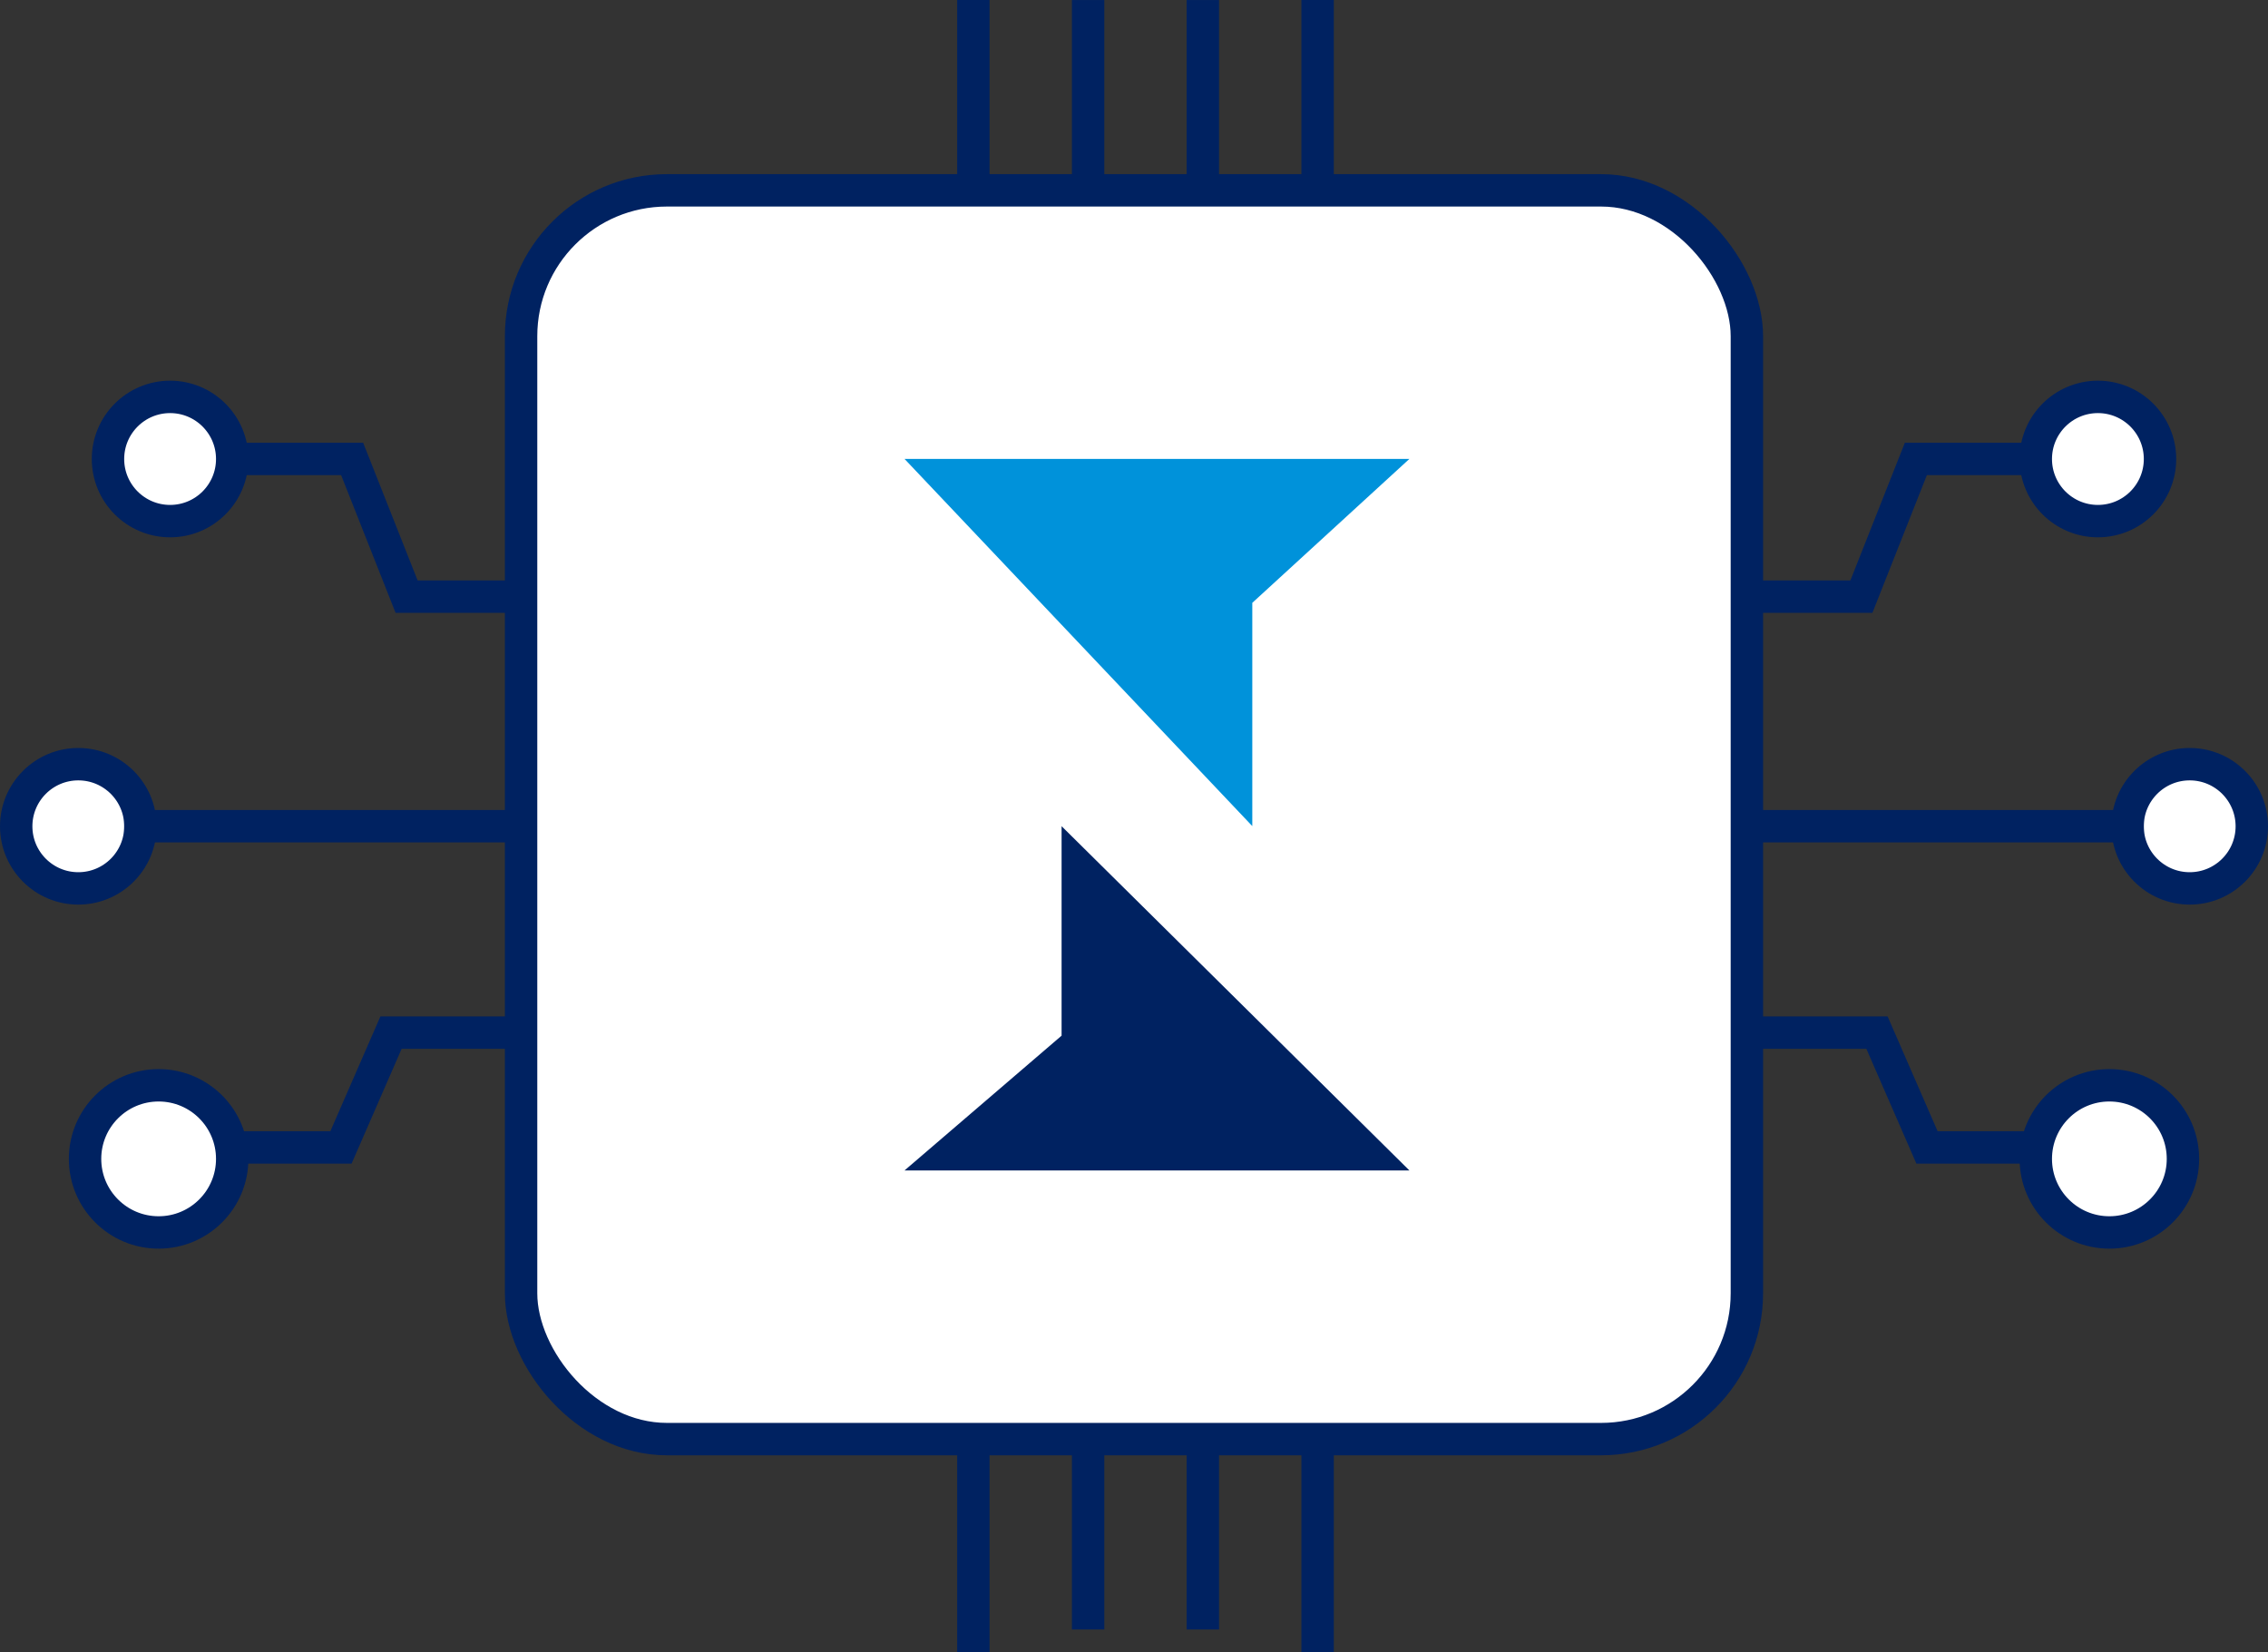
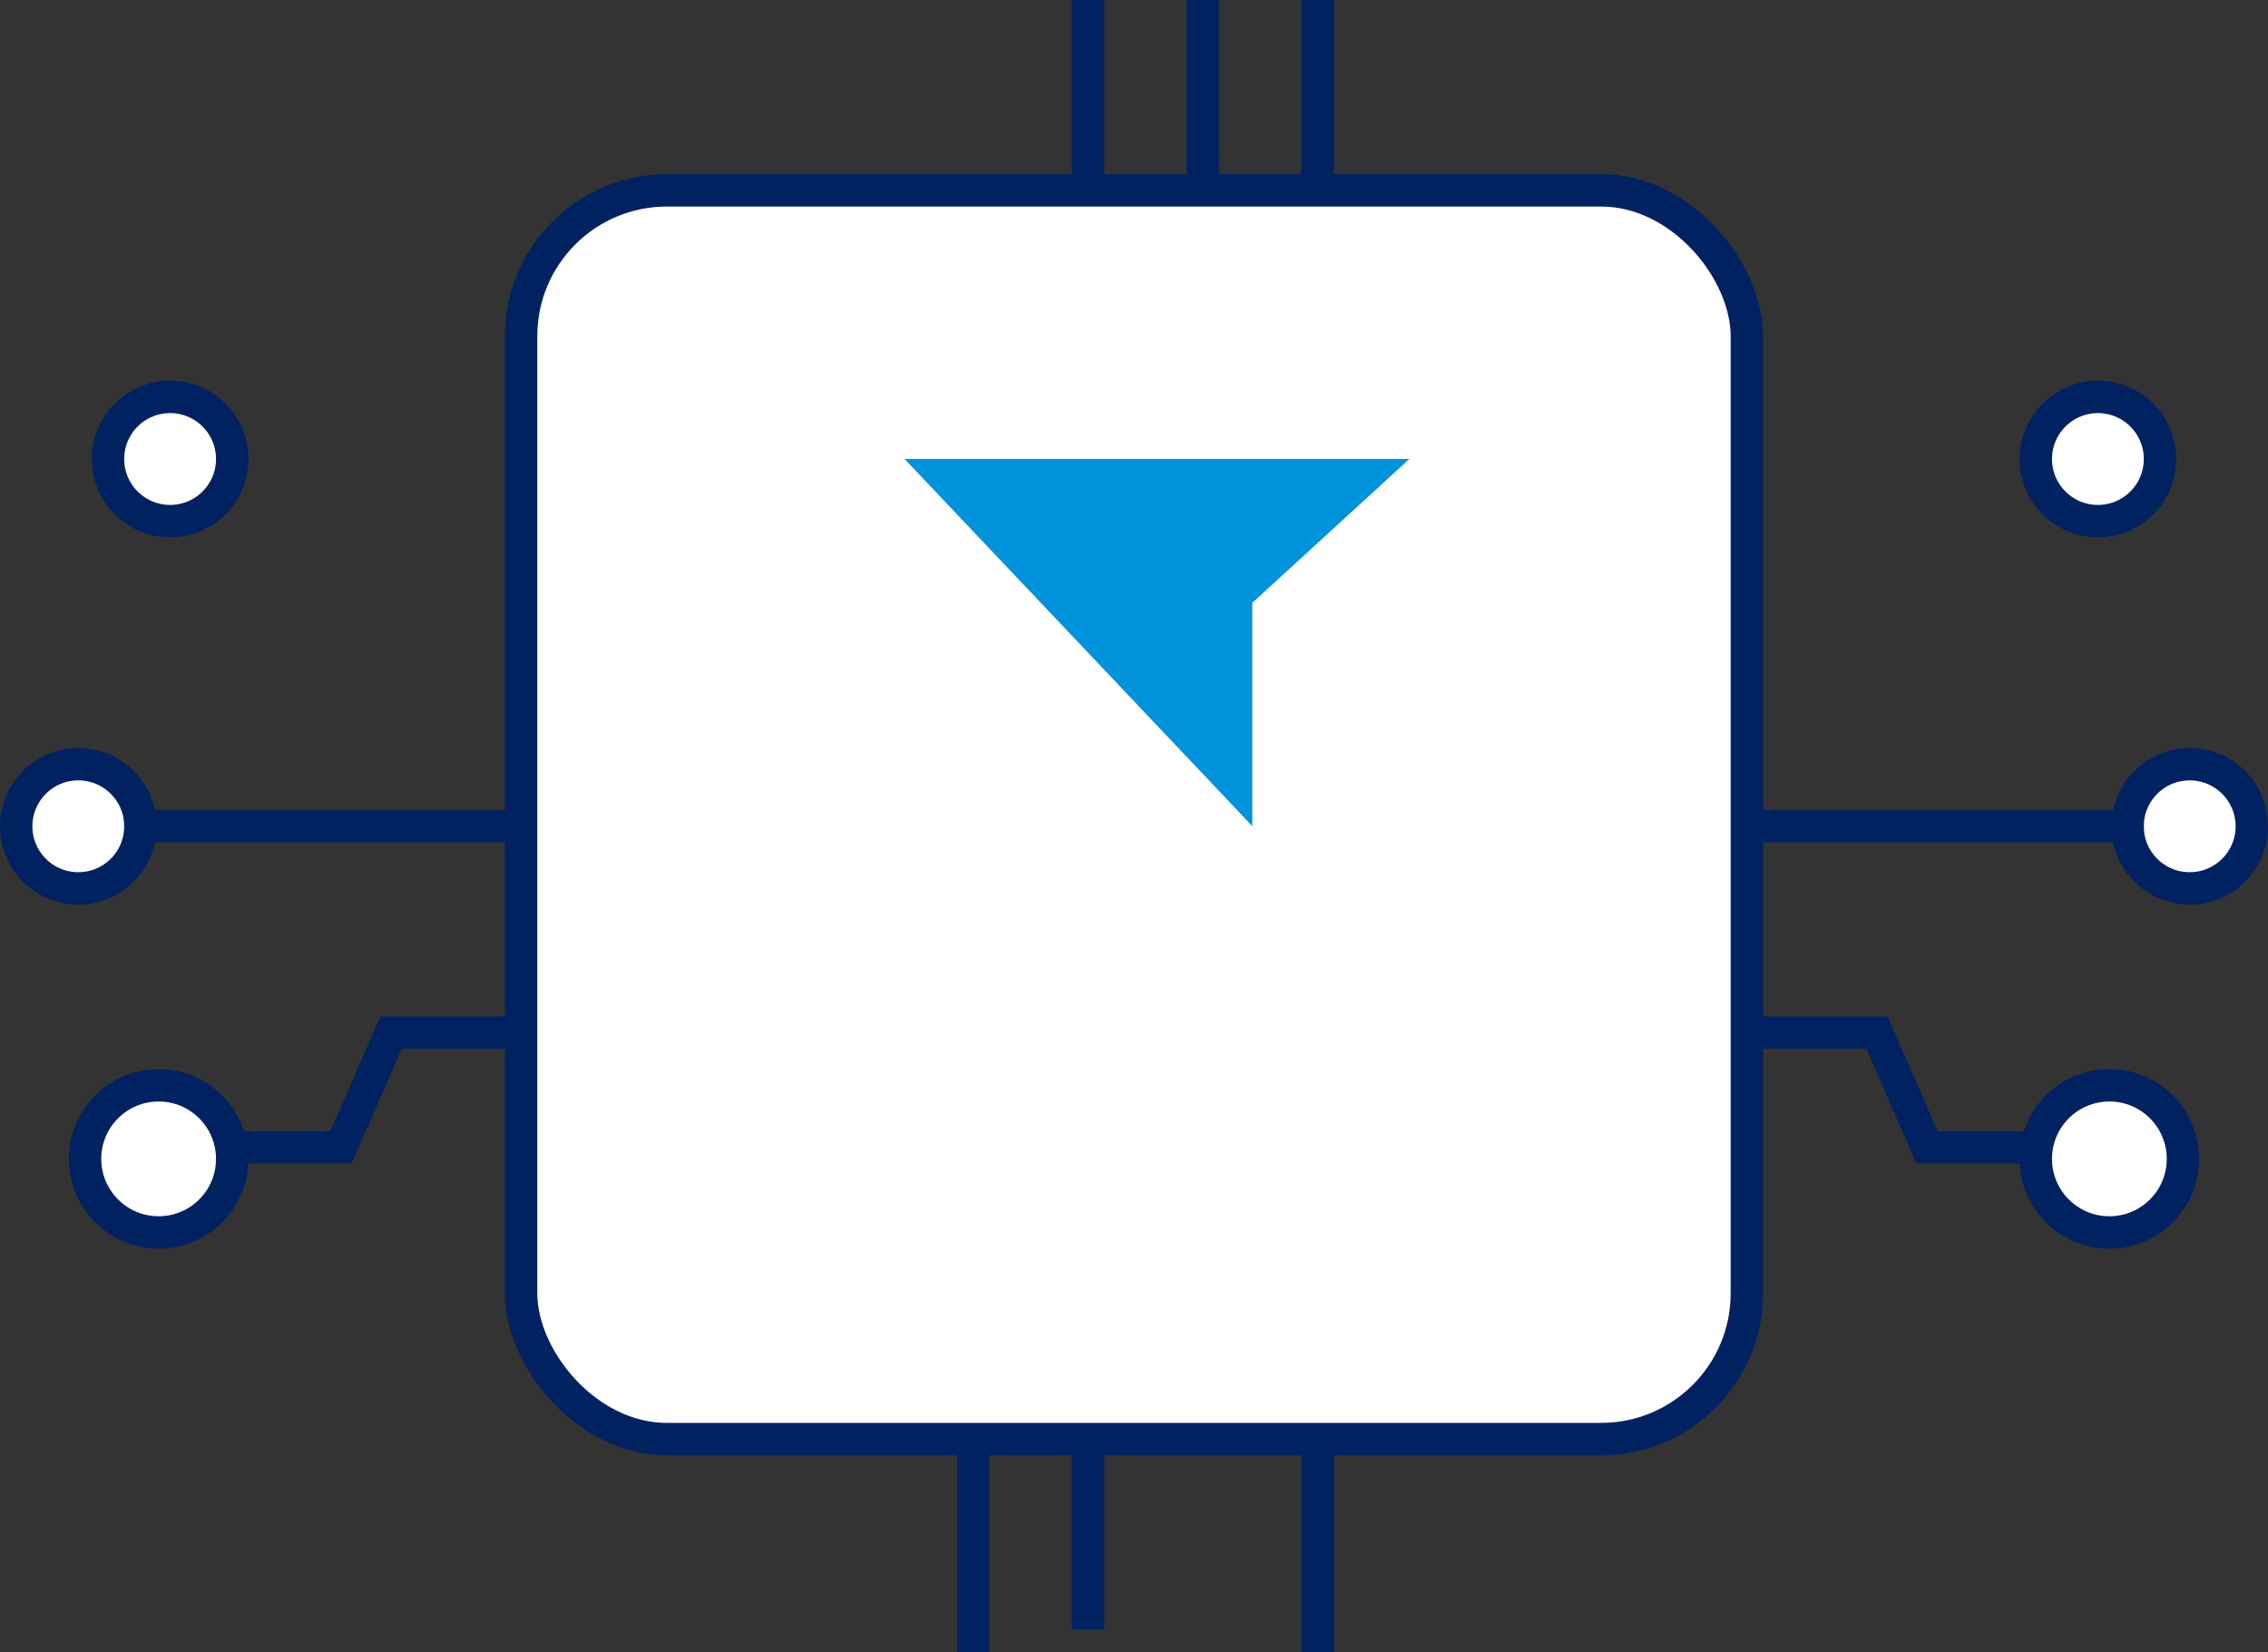
<svg xmlns="http://www.w3.org/2000/svg" width="70" height="51" viewBox="0 0 70 51" fill="none">
  <rect x="0" y="0" width="70" height="51" fill="#333333" stroke="none" />
-   <path d="M53.416 18.414H57.451L59.132 14.164H63.333" stroke="#002261" />
  <circle cx="1.417" cy="1.417" r="1.917" transform="matrix(-1 0 0 1 66.167 12.75)" fill="white" stroke="#002261" />
  <path d="M54.125 31.872H57.932L59.475 35.414H63.333" stroke="#002261" />
  <circle cx="65.104" cy="35.768" r="2.271" transform="rotate(180 65.104 35.768)" fill="white" stroke="#002261" />
  <circle cx="1.417" cy="1.417" r="1.917" transform="matrix(-1 0 0 1 69 24.086)" fill="white" stroke="#002261" />
  <path d="M53.417 25.5H66.167" stroke="#002261" />
-   <path d="M16.584 18.414H12.549L10.868 14.164H6.667" stroke="#002261" />
  <circle cx="5.25" cy="14.167" r="1.917" fill="white" stroke="#002261" />
  <path d="M15.875 31.872H12.068L10.524 35.414H6.667" stroke="#002261" />
  <circle cx="1.771" cy="1.771" r="2.271" transform="matrix(1 0 0 -1 3.125 37.539)" fill="white" stroke="#002261" />
  <circle cx="2.417" cy="25.503" r="1.917" fill="white" stroke="#002261" />
  <path d="M16.583 25.5H3.833" stroke="#002261" />
  <path d="M37.125 0.001L37.125 5.668" stroke="#002261" />
  <path d="M40.667 0L40.667 6.375" stroke="#002261" />
-   <path d="M30.042 0L30.042 6.375" stroke="#002261" />
  <path d="M33.584 0.001L33.584 5.668" stroke="#002261" />
-   <path d="M37.125 44.626L37.125 50.293" stroke="#002261" />
  <path d="M40.667 44.625L40.667 51" stroke="#002261" />
  <path d="M30.042 44.625L30.042 51" stroke="#002261" />
  <path d="M33.584 44.626L33.584 50.293" stroke="#002261" />
  <rect x="16.083" y="5.875" width="37.833" height="38.542" rx="4.5" fill="white" stroke="#002261" />
-   <path d="M42.284 35.625H29.268L33.09 32.345L33.265 32.194V26.698L42.284 35.625Z" fill="#002261" stroke="#002261" />
  <path d="M38.651 25.497L27.917 14.164H43.5L38.651 18.606V25.497Z" fill="#0092DA" />
</svg>